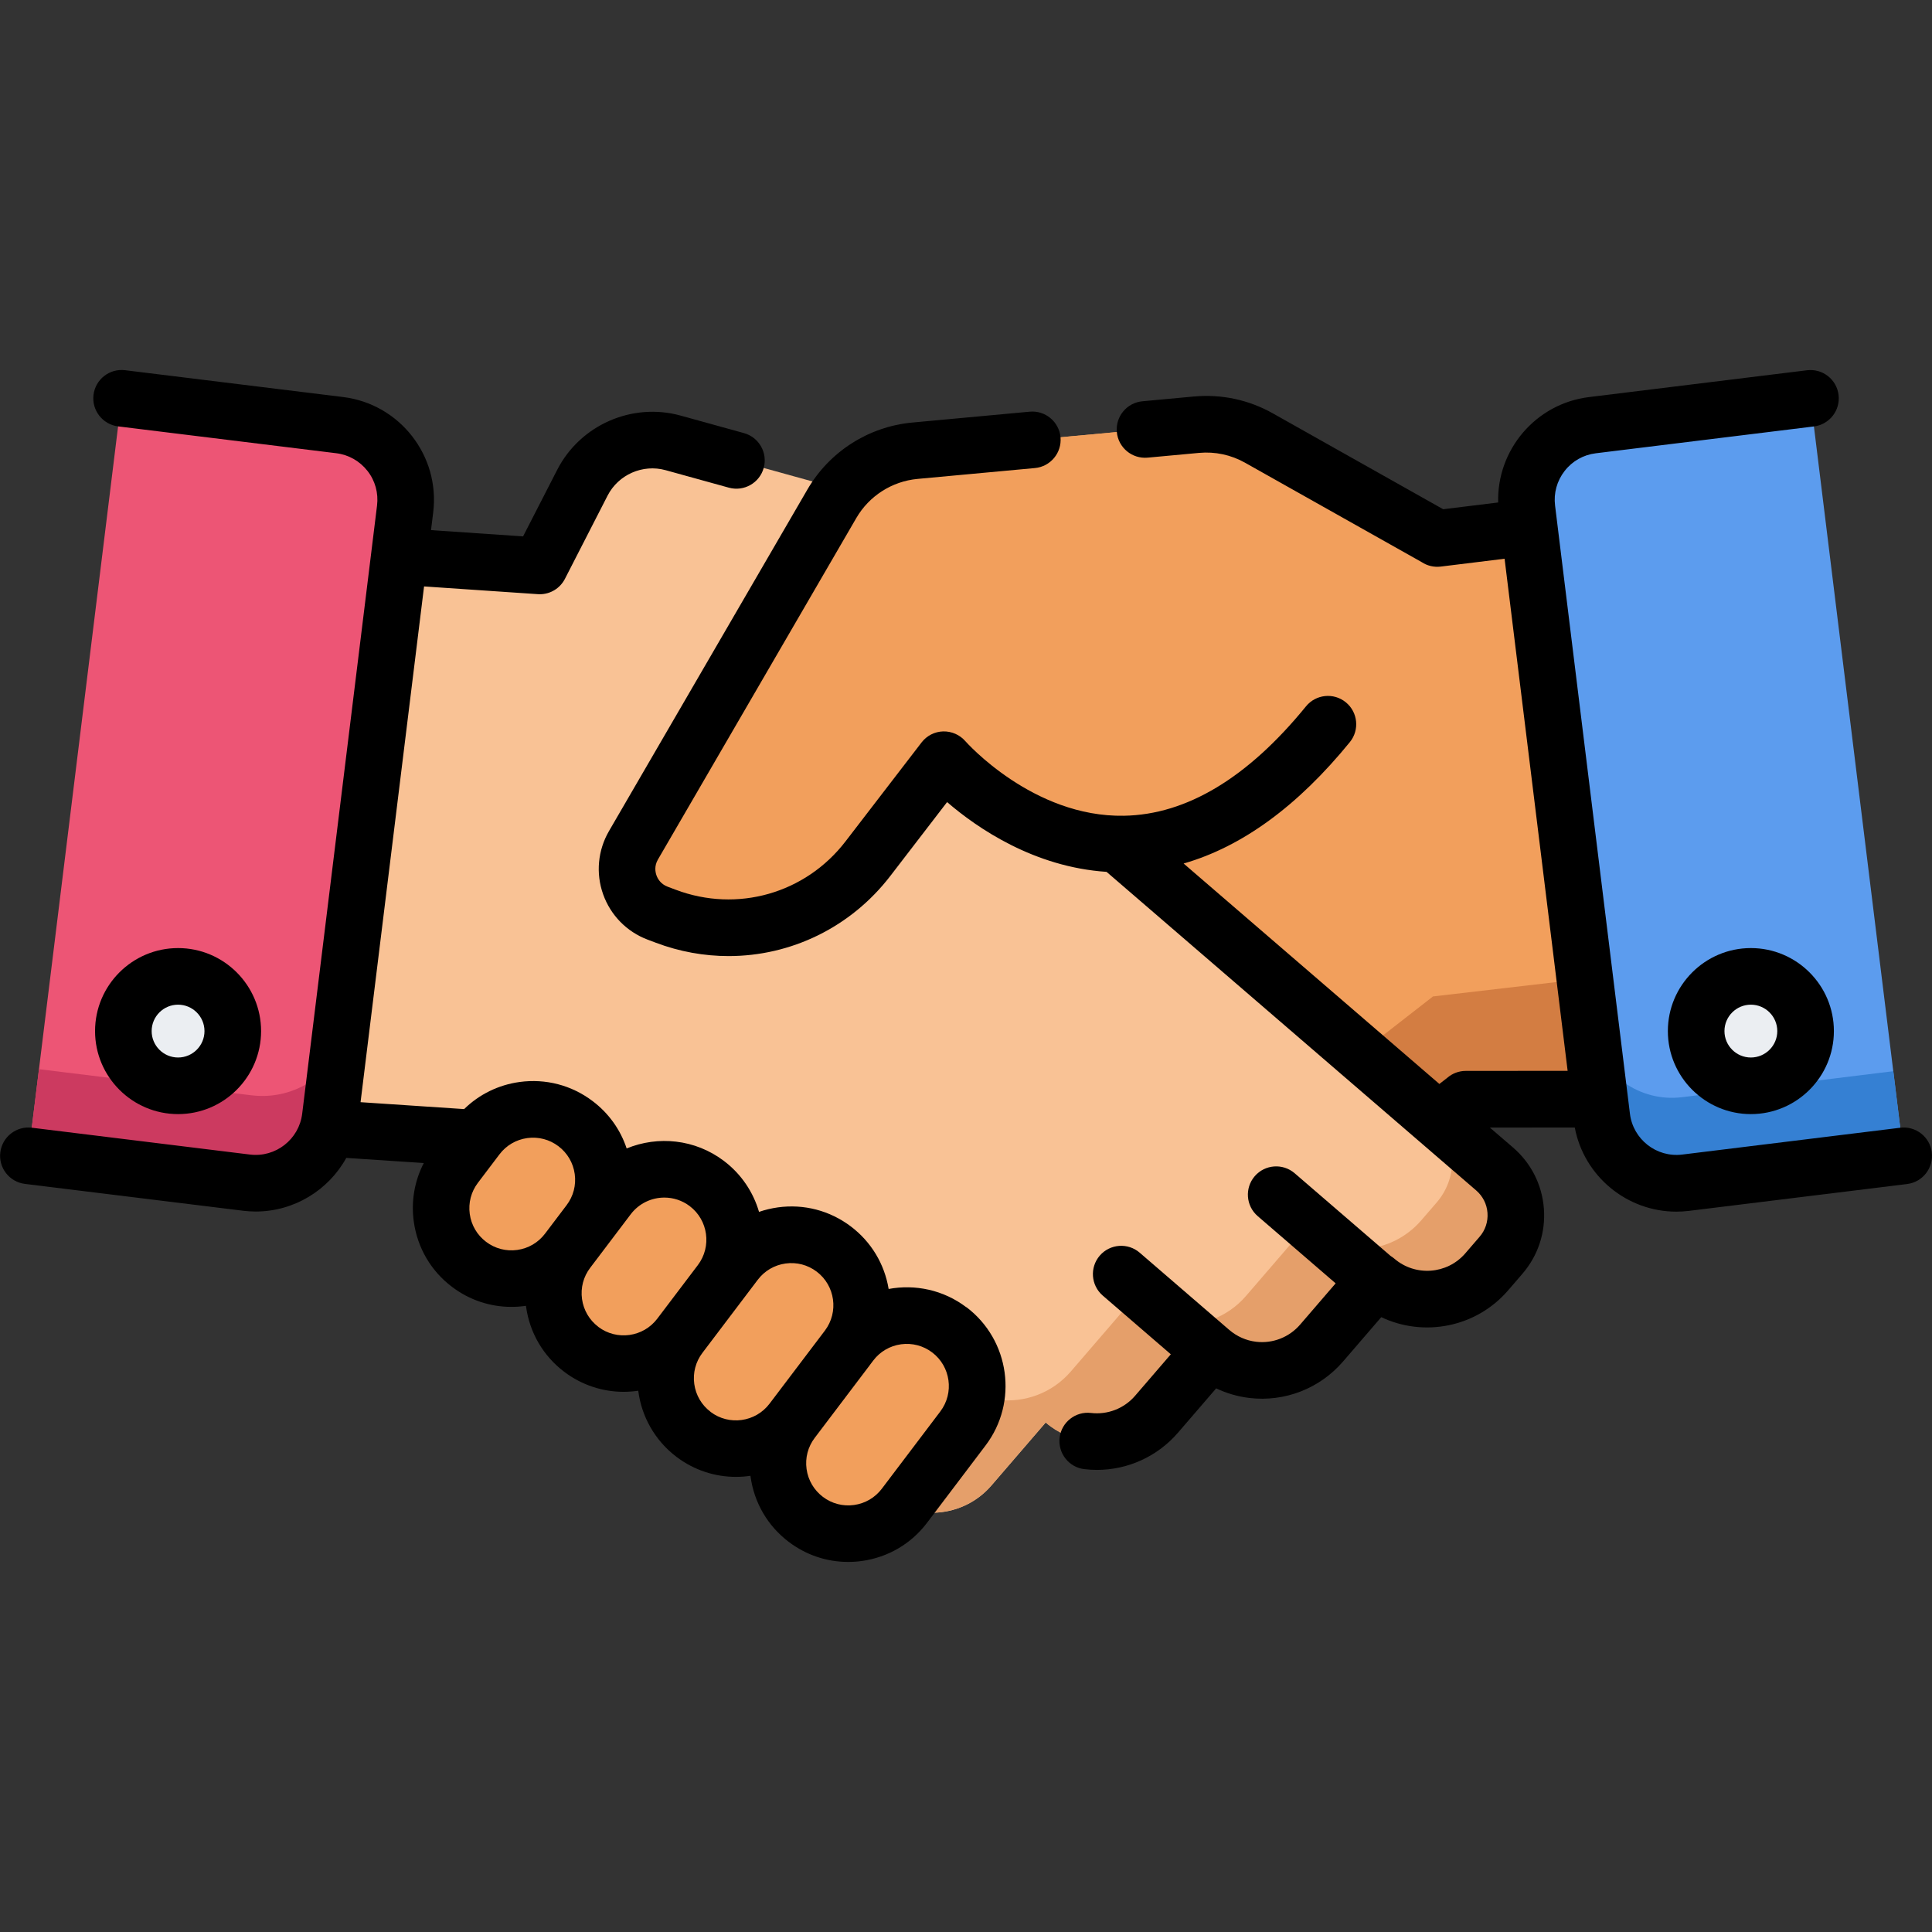
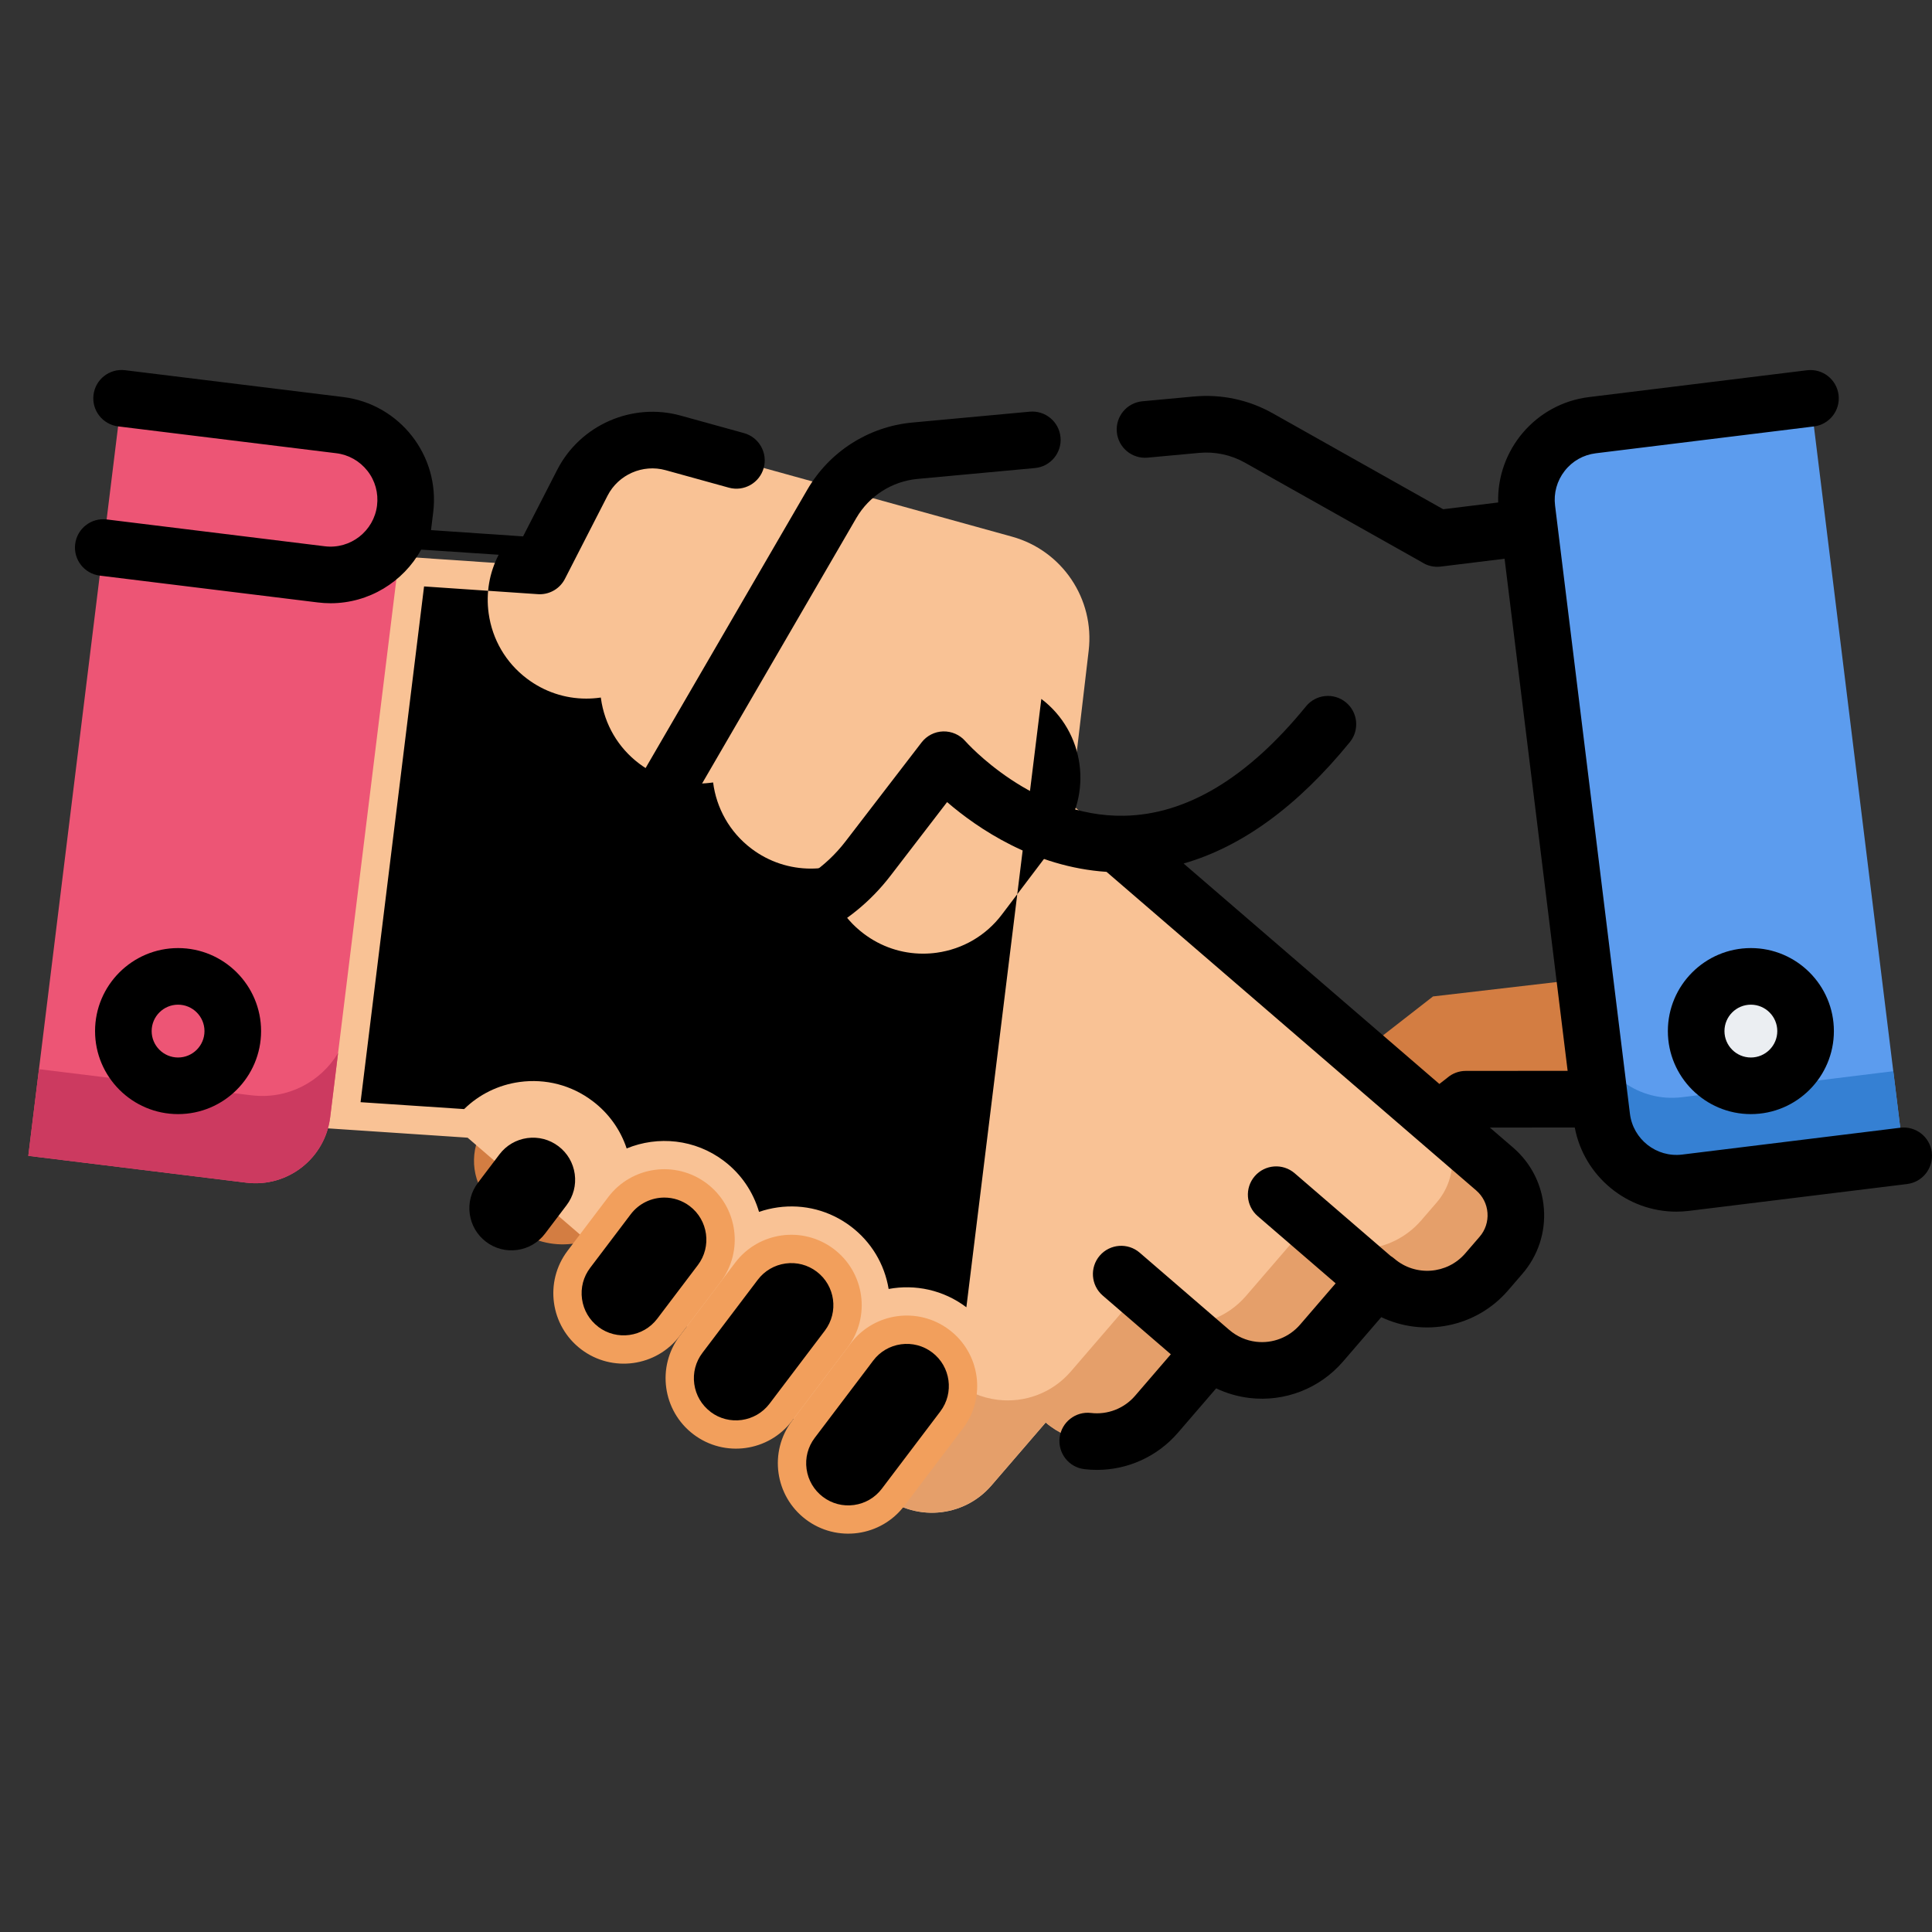
<svg xmlns="http://www.w3.org/2000/svg" id="Capa_1" viewBox="0 0 512 512">
  <rect x="0" y="0" width="512" height="512" fill="#333333" stroke="none" />
  <defs>
    <style>.cls-1{fill:#f29f5c;}.cls-2{fill:#ebeef2;}.cls-3{fill:#ed5575;}.cls-4{fill:#5c9cee;}.cls-5{fill:#cc3a60;}.cls-6{fill:#e59f6a;}.cls-7{fill:#3580d3;}.cls-8{fill:#d37d42;}.cls-9{fill:#f9c295;}</style>
  </defs>
-   <path class="cls-1" d="M418.26,245.35l-13.01-105.65-24.37,3v-.02s-47.24-26.59-47.24-26.59c-5.04-2.84-10.82-4.07-16.58-3.54l-74.61,6.9c-9.17.85-17.37,6.08-21.99,14.04l-52.58,90.51c-3.88,6.68-.84,15.25,6.4,17.99l2.15.81c4.14,1.56,8.39,2.47,12.64,2.82l-6.66,5.8-13.33,11.61-37.91,32.34c-6.75,5.88-7.45,16.11-1.57,22.86l3.85,4.4c7.55,8.66,20.69,9.56,29.37,2.01l14.49,16.62c4.71,5.41,11.61,7.8,18.24,6.99,3.99-.49,7.87-2.14,11.12-4.98l14.47,16.62c4.73,5.42,11.63,7.8,18.26,6.98,3.99-.49,7.87-2.13,11.12-4.97l7.87,6.8c7.55,8.67,20.71,9.57,29.38,2.02l10.69-9.33,89.9-70.01.1-.09,35.47-.04-5.65-45.91Z" />
  <path class="cls-8" d="M379.73,264.08l-.1.09-89.9,70.01-10.69,9.33c-8.67,7.55-21.83,6.65-29.38-2.02l-7.87-6.8c-3.25,2.84-7.14,4.48-11.12,4.97-6.63.82-13.53-1.56-18.26-6.98l-14.47-16.62c-3.25,2.84-7.14,4.49-11.12,4.98-6.63.82-13.53-1.58-18.24-6.99l-14.49-16.62c-7.43,6.47-18.12,6.72-25.78,1.23-3.93,5.93-3.62,13.96,1.28,19.58l3.85,4.4c7.55,8.66,20.69,9.56,29.37,2.01l14.49,16.62c4.71,5.41,11.61,7.8,18.24,6.99,3.99-.49,7.87-2.14,11.12-4.98l14.47,16.62c4.73,5.42,11.63,7.8,18.26,6.98,3.99-.49,7.87-2.13,11.12-4.97l7.87,6.8c7.55,8.67,20.71,9.57,29.38,2.02l10.69-9.33,89.9-70.01.1-.09,35.47-.04-3.92-31.88-40.26,4.69Z" />
  <path class="cls-9" d="M396.1,309.78l-48.17-41.53-13.39-11.54-9.58-8.25-41.21-35.52,4.76-40.51c1.61-13.7-7.02-26.53-20.31-30.21l-89.82-24.85c-9.5-2.63-19.55,1.78-24.04,10.56l-11.3,22.05-48.49-3.29-12.42,105.72-5.4,45.95,47.2,3.14.1.09,98.6,84.99,10.74,9.27c8.71,7.5,21.87,6.53,29.37-2.18l14.38-16.69c3.26,2.82,7.16,4.44,11.15,4.9,6.64.78,13.52-1.64,18.22-7.09l14.38-16.7c3.26,2.82,7.16,4.45,11.15,4.92,6.64.78,13.52-1.65,18.2-7.09l14.4-16.7c8.71,7.5,21.85,6.53,29.35-2.17l3.82-4.43c5.84-6.78,5.08-17.01-1.7-22.85Z" />
  <path class="cls-6" d="M396.1,309.78l-14.67-12.65c4.77,6.32,4.67,15.32-.71,21.56l-4.06,4.7c-7.96,9.23-21.91,10.27-31.16,2.3l-15.28,17.73c-4.97,5.77-12.28,8.35-19.33,7.52-4.23-.5-8.37-2.23-11.83-5.22l-15.27,17.73c-4.99,5.79-12.3,8.35-19.34,7.52-4.23-.5-8.37-2.21-11.84-5.21l-15.27,17.71c-2.88,3.34-6.54,5.59-10.47,6.75l6.5,5.61c8.71,7.5,21.87,6.53,29.37-2.18l14.38-16.69c3.26,2.82,7.16,4.44,11.15,4.9,6.64.78,13.52-1.64,18.22-7.09l14.38-16.7c3.26,2.82,7.16,4.45,11.15,4.92,6.64.78,13.52-1.65,18.2-7.09l14.4-16.7c8.71,7.5,21.85,6.53,29.35-2.17l3.82-4.43c5.84-6.78,5.08-17.01-1.7-22.85Z" />
-   <path class="cls-1" d="M126.39,301.38l-5.71,7.54c-6.22,8.21-4.61,19.92,3.61,26.14h0c8.22,6.22,19.92,4.61,26.14-3.61l5.71-7.54c6.22-8.21,4.6-19.92-3.61-26.14h0c-8.21-6.22-19.92-4.61-26.14,3.61Z" />
  <path class="cls-1" d="M161.18,317.25l-10.76,14.21c-6.22,8.21-4.6,19.92,3.61,26.14h0c8.21,6.22,19.92,4.61,26.14-3.61l10.76-14.21c6.22-8.21,4.6-19.92-3.61-26.14h0c-8.22-6.22-19.92-4.61-26.14,3.61Z" />
  <path class="cls-1" d="M194.83,334.62l-14.66,19.36c-6.22,8.21-4.6,19.92,3.61,26.14h0c8.21,6.22,19.92,4.61,26.14-3.61l14.66-19.36c6.22-8.21,4.6-19.92-3.61-26.14h0c-8.21-6.22-19.92-4.6-26.14,3.61Z" />
  <path class="cls-1" d="M225.43,356.03l-15.51,20.48c-6.22,8.21-4.6,19.92,3.61,26.14h0c8.21,6.22,19.92,4.61,26.14-3.61l15.51-20.48c6.22-8.21,4.61-19.92-3.61-26.14h0c-8.22-6.22-19.92-4.61-26.14,3.61Z" />
-   <path class="cls-1" d="M380.89,142.68l-47.25-26.59c-5.04-2.84-10.82-4.07-16.58-3.54l-74.61,6.9c-9.17.85-17.37,6.08-21.99,14.04l-52.58,90.51c-3.88,6.68-.84,15.25,6.4,17.99l2.15.81c19.27,7.28,41.04,1.09,53.6-15.25l20.15-26.22s48.43,56.07,101.75-9.41" />
  <path class="cls-4" d="M479.79,105.56l24.71,200.75-57.79,7.11c-10.92,1.34-20.86-6.42-22.21-17.34l-19.84-161.2c-1.34-10.92,6.42-20.86,17.34-22.21l57.79-7.11Z" />
  <path class="cls-7" d="M445.75,290.77c-11.24,1.38-21.53-6.03-23.97-16.85l2.73,22.16c1.34,10.92,11.29,18.68,22.21,17.34l57.79-7.11-2.76-22.43-55.99,6.89Z" />
  <path class="cls-3" d="M32.21,105.56L7.5,306.31l57.79,7.11c10.92,1.34,20.86-6.42,22.21-17.34l19.84-161.2c1.34-10.92-6.42-20.86-17.34-22.21l-57.79-7.11Z" />
  <path class="cls-5" d="M66.65,290.27l-56.32-6.93-2.83,22.97,57.79,7.11c10.92,1.34,20.86-6.42,22.21-17.34l2.1-17.03c-4.61,7.7-13.46,12.38-22.95,11.21Z" />
  <circle class="cls-2" cx="464" cy="273.25" r="14.5" />
-   <circle class="cls-2" cx="47.19" cy="273.25" r="14.5" />
-   <path d="M256.1,346.44c-6.1-4.62-13.6-6.15-20.6-4.85-1.1-6.63-4.63-12.49-10-16.56-5.57-4.22-12.45-6.02-19.37-5.06-1.71.24-3.38.64-4.98,1.19-1.52-5.2-4.65-9.98-9.3-13.5-7.65-5.8-17.49-6.72-25.78-3.31-1.65-4.97-4.75-9.33-9.02-12.55-5.57-4.22-12.45-6.01-19.37-5.06-5.61.77-10.71,3.29-14.68,7.18l-27.45-1.83,16.83-136.68,30.15,2.05c.17.01.34.02.51.02,2.8,0,5.38-1.56,6.67-4.08l11.3-22.05c2.86-5.58,9.33-8.42,15.37-6.75l16.78,4.64c3.99,1.1,8.12-1.24,9.23-5.23,1.1-3.99-1.24-8.12-5.23-9.23l-16.78-4.64c-12.86-3.56-26.62,2.48-32.71,14.36l-9.05,17.65-24.4-1.66.58-4.7c1.85-15.01-8.86-28.72-23.87-30.57l-57.79-7.11c-4.12-.5-7.85,2.42-8.36,6.53-.51,4.11,2.42,7.85,6.53,8.36l57.79,7.11c3.29.4,6.23,2.07,8.28,4.68s2.94,5.87,2.54,9.17l-19.84,161.2c-.84,6.8-7.05,11.65-13.85,10.81l-57.79-7.11c-4.12-.5-7.85,2.42-8.36,6.53-.51,4.11,2.42,7.85,6.53,8.36l57.79,7.11c1.13.14,2.26.21,3.37.21,10.13,0,19.27-5.63,24-14.21l20.54,1.36c-2.46,4.75-3.4,10.13-2.65,15.54.96,6.92,4.55,13.06,10.12,17.27,4.59,3.48,10.08,5.31,15.74,5.31,1.21,0,2.42-.08,3.63-.25.08-.01.15-.03.23-.04,0,.08.02.15.03.23.96,6.92,4.55,13.06,10.12,17.27,4.71,3.57,10.26,5.3,15.76,5.3,1.29,0,2.58-.11,3.85-.29.86,6.73,4.32,13.12,10.14,17.53,4.71,3.57,10.26,5.3,15.76,5.3,1.29,0,2.57-.1,3.84-.29.01.08.02.17.03.25.96,6.92,4.55,13.06,10.12,17.27,4.59,3.48,10.07,5.31,15.74,5.31,1.21,0,2.42-.08,3.63-.25,6.92-.96,13.06-4.55,17.27-10.12l15.51-20.49c8.71-11.5,6.44-27.94-5.06-36.65ZM137.07,331.25c-2.95.41-5.89-.36-8.26-2.16-2.38-1.8-3.91-4.42-4.32-7.37-.41-2.95.36-5.89,2.16-8.26l5.71-7.54c1.8-2.38,4.42-3.91,7.37-4.32,2.95-.4,5.89.36,8.26,2.16,2.38,1.8,3.91,4.42,4.32,7.37s-.36,5.89-2.16,8.26l-5.71,7.54c-1.8,2.38-4.42,3.91-7.37,4.32ZM158.56,351.62c-2.38-1.8-3.91-4.42-4.32-7.37-.41-2.95.36-5.89,2.16-8.26l5.71-7.54s0,0,0,0l5.04-6.66c2.19-2.89,5.53-4.42,8.91-4.42,2.35,0,4.71.74,6.72,2.26,4.9,3.71,5.87,10.73,2.16,15.63l-10.76,14.21c-3.71,4.9-10.73,5.87-15.63,2.16ZM188.31,374.15c-2.38-1.8-3.91-4.42-4.32-7.37-.41-2.95.36-5.89,2.16-8.26,0,0,0,0,0,0l10.76-14.21h0l3.9-5.15c1.8-2.38,4.42-3.91,7.37-4.32,2.95-.41,5.89.36,8.26,2.16,4.9,3.71,5.87,10.72,2.16,15.63l-14.67,19.37s0,0,0,0c-3.72,4.9-10.73,5.87-15.63,2.16ZM249.21,374.03l-15.51,20.49c-1.8,2.38-4.42,3.91-7.37,4.32-2.96.41-5.89-.36-8.26-2.16s-3.91-4.42-4.32-7.37c-.41-2.95.36-5.89,2.16-8.26l14.66-19.36s0,0,0-.01l.84-1.11c1.8-2.38,4.42-3.91,7.37-4.32,2.95-.4,5.89.36,8.26,2.16,4.9,3.71,5.87,10.73,2.16,15.63Z" />
+   <path d="M256.1,346.44c-6.1-4.62-13.6-6.15-20.6-4.85-1.1-6.63-4.63-12.49-10-16.56-5.57-4.22-12.45-6.02-19.37-5.06-1.71.24-3.38.64-4.98,1.19-1.52-5.2-4.65-9.98-9.3-13.5-7.65-5.8-17.49-6.72-25.78-3.31-1.65-4.97-4.75-9.33-9.02-12.55-5.57-4.22-12.45-6.01-19.37-5.06-5.61.77-10.71,3.29-14.68,7.18l-27.45-1.83,16.83-136.68,30.15,2.05c.17.01.34.02.51.02,2.8,0,5.38-1.56,6.67-4.08l11.3-22.05c2.86-5.58,9.33-8.42,15.37-6.75l16.78,4.64c3.99,1.1,8.12-1.24,9.23-5.23,1.1-3.99-1.24-8.12-5.23-9.23l-16.78-4.64c-12.86-3.56-26.62,2.48-32.71,14.36l-9.05,17.65-24.4-1.66.58-4.7c1.85-15.01-8.86-28.72-23.87-30.57l-57.79-7.11c-4.12-.5-7.85,2.42-8.36,6.53-.51,4.11,2.42,7.85,6.53,8.36l57.79,7.11c3.29.4,6.23,2.07,8.28,4.68s2.94,5.87,2.54,9.17c-.84,6.8-7.05,11.65-13.85,10.81l-57.79-7.11c-4.12-.5-7.85,2.42-8.36,6.53-.51,4.11,2.42,7.85,6.53,8.36l57.79,7.11c1.13.14,2.26.21,3.37.21,10.13,0,19.27-5.63,24-14.21l20.54,1.36c-2.46,4.75-3.4,10.13-2.65,15.54.96,6.92,4.55,13.06,10.12,17.27,4.59,3.48,10.08,5.31,15.74,5.31,1.21,0,2.42-.08,3.63-.25.08-.01.15-.03.23-.04,0,.08.02.15.03.23.96,6.92,4.55,13.06,10.12,17.27,4.71,3.57,10.26,5.3,15.76,5.3,1.29,0,2.58-.11,3.85-.29.86,6.73,4.32,13.12,10.14,17.53,4.71,3.57,10.26,5.3,15.76,5.3,1.29,0,2.57-.1,3.84-.29.01.08.02.17.03.25.96,6.92,4.55,13.06,10.12,17.27,4.59,3.48,10.07,5.31,15.74,5.31,1.21,0,2.42-.08,3.63-.25,6.92-.96,13.06-4.55,17.27-10.12l15.51-20.49c8.71-11.5,6.44-27.94-5.06-36.65ZM137.07,331.25c-2.95.41-5.89-.36-8.26-2.16-2.38-1.8-3.91-4.42-4.32-7.37-.41-2.95.36-5.89,2.16-8.26l5.71-7.54c1.8-2.38,4.42-3.91,7.37-4.32,2.95-.4,5.89.36,8.26,2.16,2.38,1.8,3.91,4.42,4.32,7.37s-.36,5.89-2.16,8.26l-5.71,7.54c-1.8,2.38-4.42,3.91-7.37,4.32ZM158.56,351.62c-2.38-1.8-3.91-4.42-4.32-7.37-.41-2.95.36-5.89,2.16-8.26l5.71-7.54s0,0,0,0l5.04-6.66c2.19-2.89,5.53-4.42,8.91-4.42,2.35,0,4.71.74,6.72,2.26,4.9,3.71,5.87,10.73,2.16,15.63l-10.76,14.21c-3.71,4.9-10.73,5.87-15.63,2.16ZM188.31,374.15c-2.38-1.8-3.91-4.42-4.32-7.37-.41-2.95.36-5.89,2.16-8.26,0,0,0,0,0,0l10.76-14.21h0l3.9-5.15c1.8-2.38,4.42-3.91,7.37-4.32,2.95-.41,5.89.36,8.26,2.16,4.9,3.71,5.87,10.72,2.16,15.63l-14.67,19.37s0,0,0,0c-3.72,4.9-10.73,5.87-15.63,2.16ZM249.21,374.03l-15.51,20.49c-1.8,2.38-4.42,3.91-7.37,4.32-2.96.41-5.89-.36-8.26-2.16s-3.91-4.42-4.32-7.37c-.41-2.95.36-5.89,2.16-8.26l14.66-19.36s0,0,0-.01l.84-1.11c1.8-2.38,4.42-3.91,7.37-4.32,2.95-.4,5.89.36,8.26,2.16,4.9,3.71,5.87,10.73,2.16,15.63Z" />
  <path d="M511.95,305.39c-.51-4.11-4.24-7.03-8.36-6.53l-57.79,7.11c-6.81.84-13.01-4.02-13.85-10.81l-.59-4.81h0l-.14-1.11-19.11-155.27c-.41-3.29.5-6.55,2.54-9.17,2.04-2.62,4.98-4.28,8.27-4.68l57.79-7.11c4.11-.51,7.03-4.25,6.53-8.36-.51-4.11-4.24-7.03-8.36-6.53l-57.79,7.11c-14.12,1.74-24.43,13.98-24.06,27.93l-14.57,1.79-45.13-25.4c-6.39-3.6-13.63-5.15-20.95-4.47-.02,0-.03,0-.05,0l-13.58,1.26c-4.12.38-7.16,4.03-6.78,8.16.38,4.12,4.03,7.15,8.16,6.78l13.62-1.26c4.26-.39,8.49.51,12.21,2.61l46.79,26.33c1.46.97,3.25,1.41,5.05,1.19l16.93-2.08,12.42,100.84,4.29,34.87-27,.02c-1.8,0-3.54.65-4.9,1.83l-2.09,1.63-67.78-58.42c15.49-4.45,30.25-15.22,44.06-32.18,2.61-3.21,2.13-7.94-1.08-10.55-3.21-2.62-7.94-2.13-10.55,1.08-15.43,18.95-31.65,28.7-48.22,28.99-24.14.45-41.87-19.56-42.04-19.75-1.48-1.71-3.64-2.65-5.89-2.6-2.25.06-4.36,1.14-5.73,2.93l-20.15,26.22c-10.62,13.82-28.7,18.96-45,12.81l-2.15-.81c-1.89-.71-2.66-2.19-2.95-3.01s-.63-2.45.39-4.19l52.58-90.51c3.4-5.85,9.46-9.72,16.2-10.35l31.13-2.88c4.12-.38,7.16-4.04,6.78-8.16-.38-4.12-4.04-7.16-8.16-6.78l-31.13,2.88c-11.57,1.07-21.95,7.7-27.79,17.75l-52.58,90.51c-2.96,5.1-3.53,11.2-1.55,16.76s6.27,9.93,11.78,12.01l2.15.81c6.34,2.4,12.88,3.55,19.33,3.55,16.45,0,32.32-7.54,42.86-21.25l15.03-19.56c8.05,6.94,23.08,17.22,42.26,18.49l97.95,84.42c1.76,1.52,2.83,3.63,3,5.95s-.57,4.57-2.08,6.32l-3.82,4.43c-4.8,5.55-13.22,6.17-18.79,1.38-.31-.27-.64-.5-.98-.71l-25.43-21.92c-3.14-2.7-7.87-2.35-10.58.78-2.7,3.14-2.35,7.87.78,10.58l20.66,17.82-9.42,10.94c-2.9,3.36-7.25,5.06-11.65,4.54-2.63-.31-5.1-1.4-7.13-3.15-.04-.03-.08-.06-.11-.09l-23.62-20.37c-3.14-2.7-7.87-2.35-10.58.78-2.7,3.14-2.35,7.87.78,10.58l18.05,15.57-9.48,11.01c-2.9,3.36-7.27,5.06-11.67,4.54-4.11-.49-7.84,2.46-8.32,6.57-.48,4.11,2.46,7.84,6.57,8.32,1.11.13,2.22.2,3.32.2,8.19,0,16.03-3.55,21.46-9.84l10.14-11.77c2.77,1.32,5.75,2.18,8.83,2.55,9.36,1.1,18.61-2.51,24.77-9.64l10.15-11.78c11.23,5.33,25.1,2.77,33.6-7.08l3.82-4.43c4.13-4.8,6.15-10.92,5.68-17.23-.47-6.31-3.37-12.07-8.16-16.2l-6.16-5.3,22.5-.02c2.46,12.96,13.86,22.3,26.92,22.3,1.11,0,2.24-.07,3.37-.21l57.79-7.11c4.11-.51,7.03-4.25,6.53-8.36Z" />
  <path d="M464,251.25c-12.13,0-22,9.87-22,22s9.87,22,22,22,22-9.87,22-22-9.87-22-22-22ZM464,280.25c-3.86,0-7-3.14-7-7s3.14-7,7-7,7,3.14,7,7-3.14,7-7,7Z" />
  <path d="M69.19,273.25c0-12.13-9.87-22-22-22s-22,9.87-22,22,9.87,22,22,22,22-9.87,22-22ZM40.19,273.25c0-3.86,3.14-7,7-7s7,3.14,7,7-3.14,7-7,7-7-3.14-7-7Z" />
</svg>